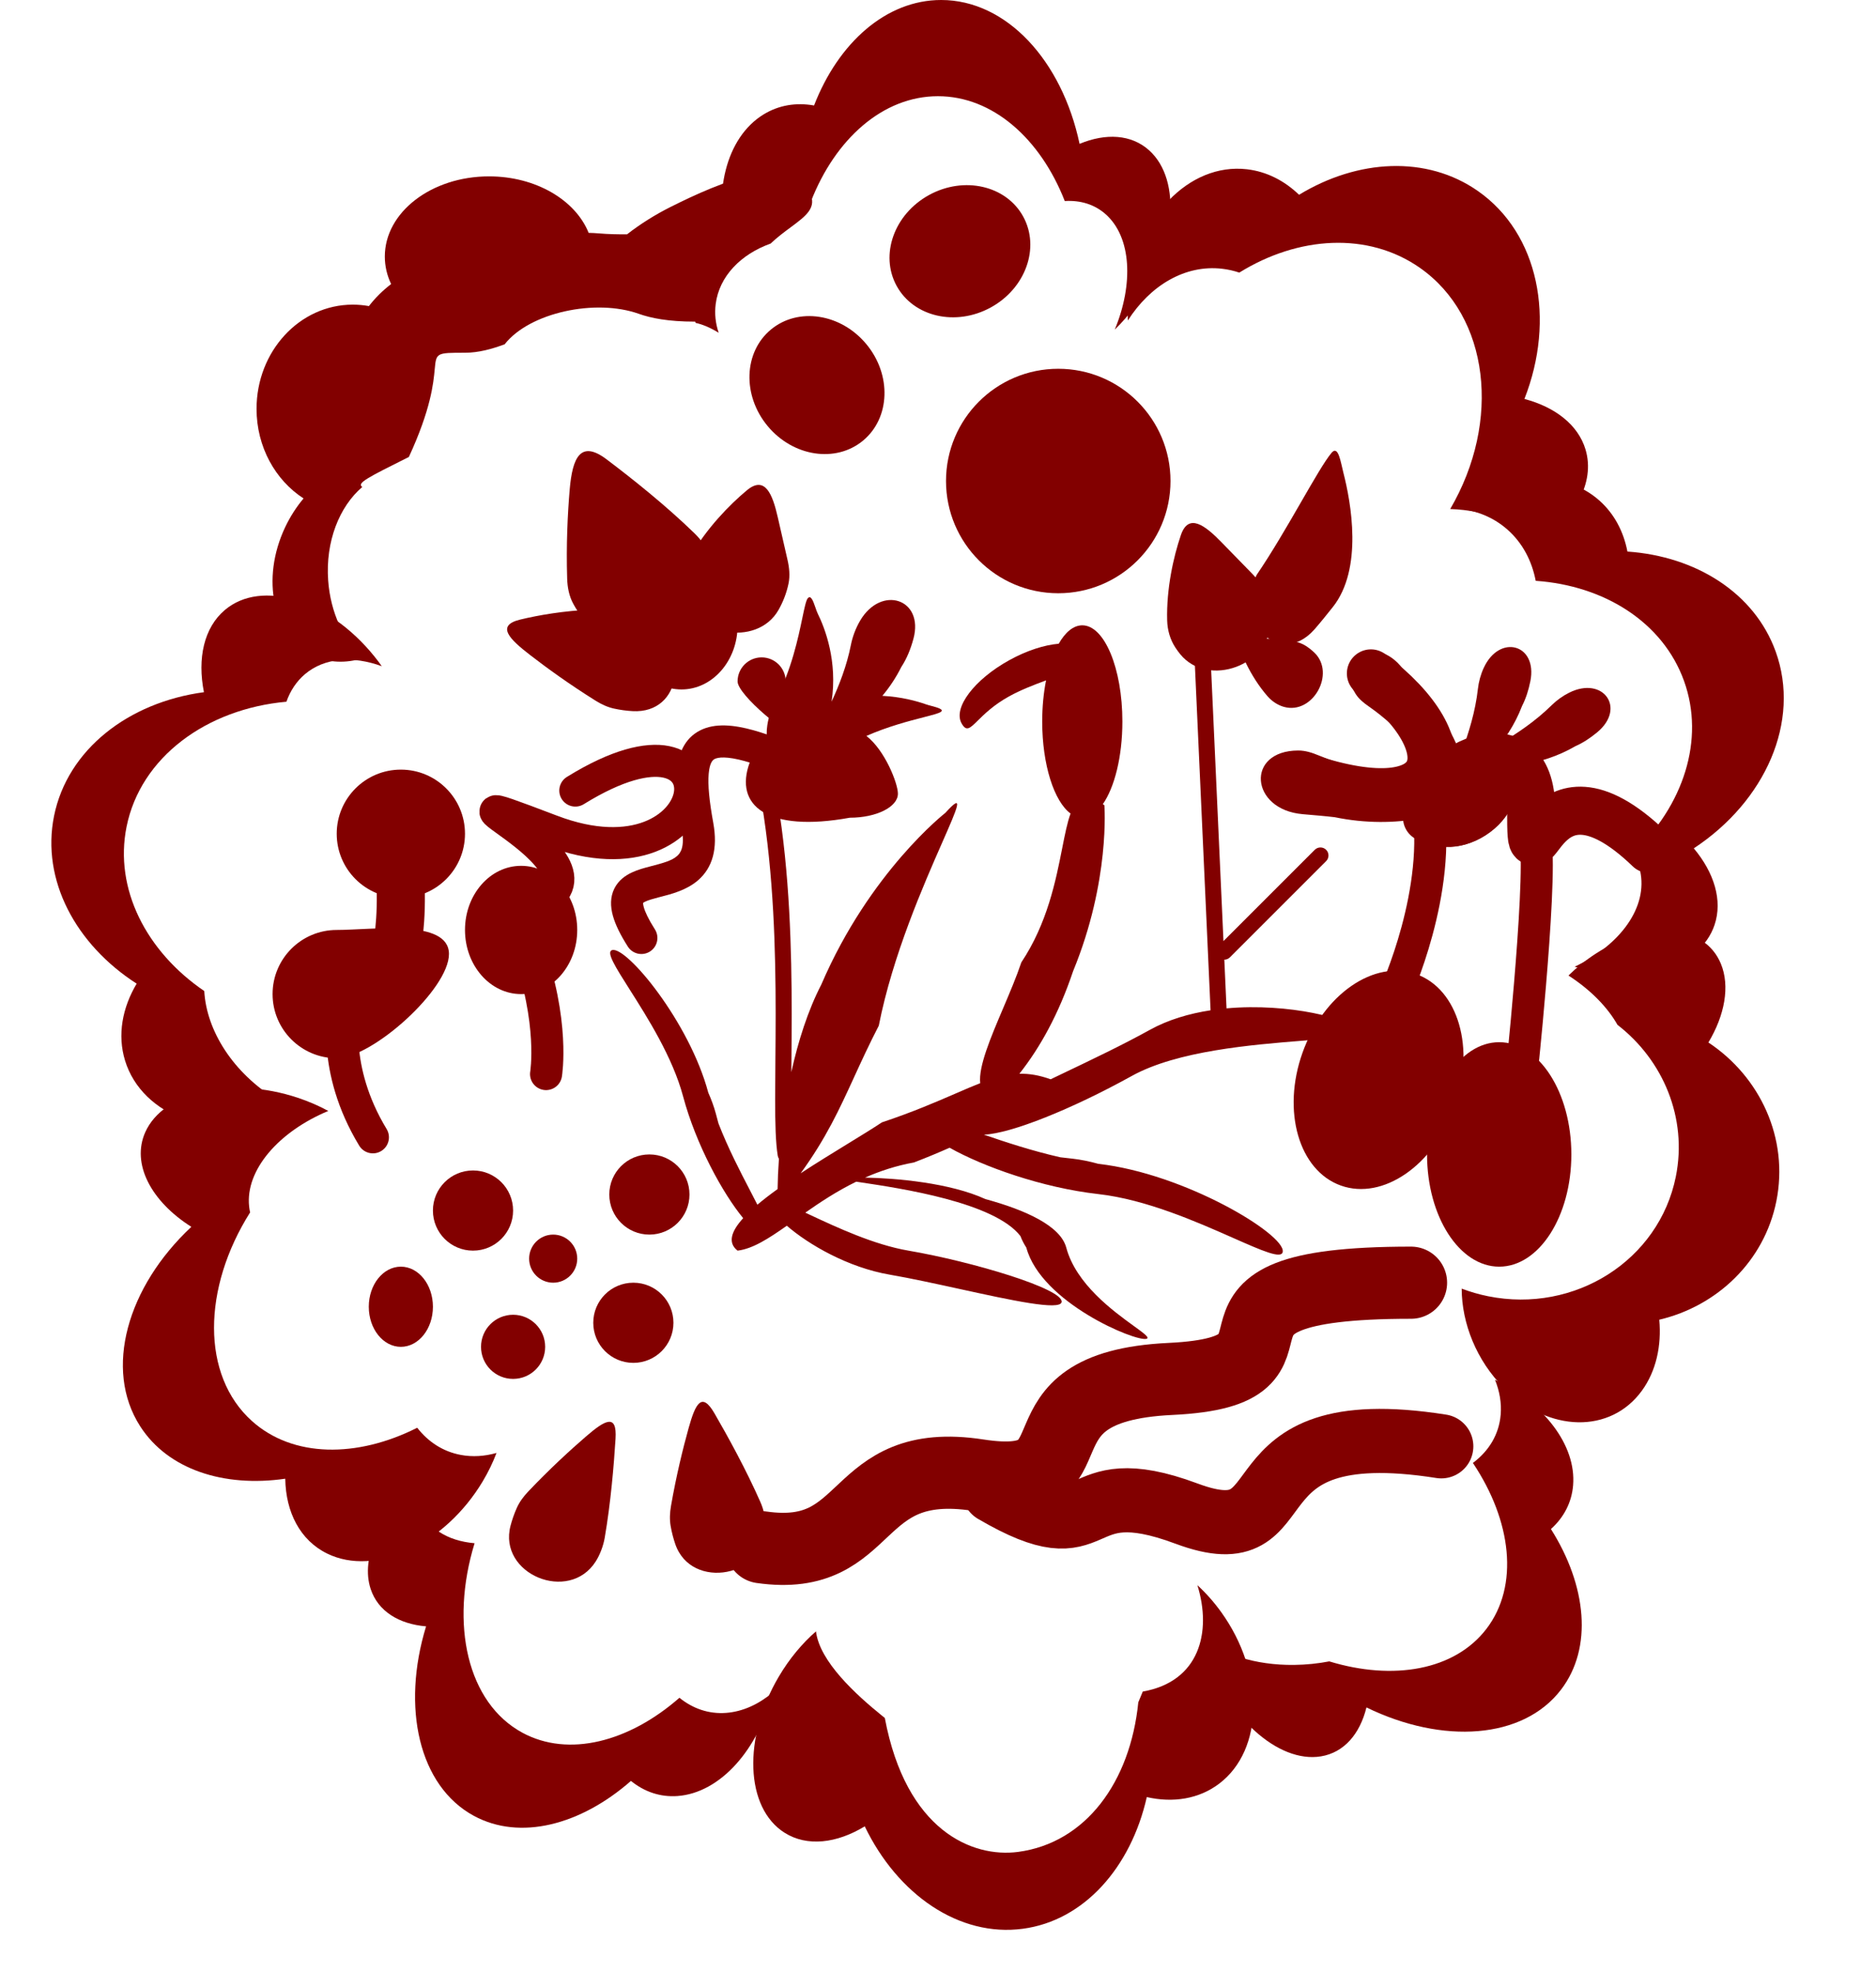
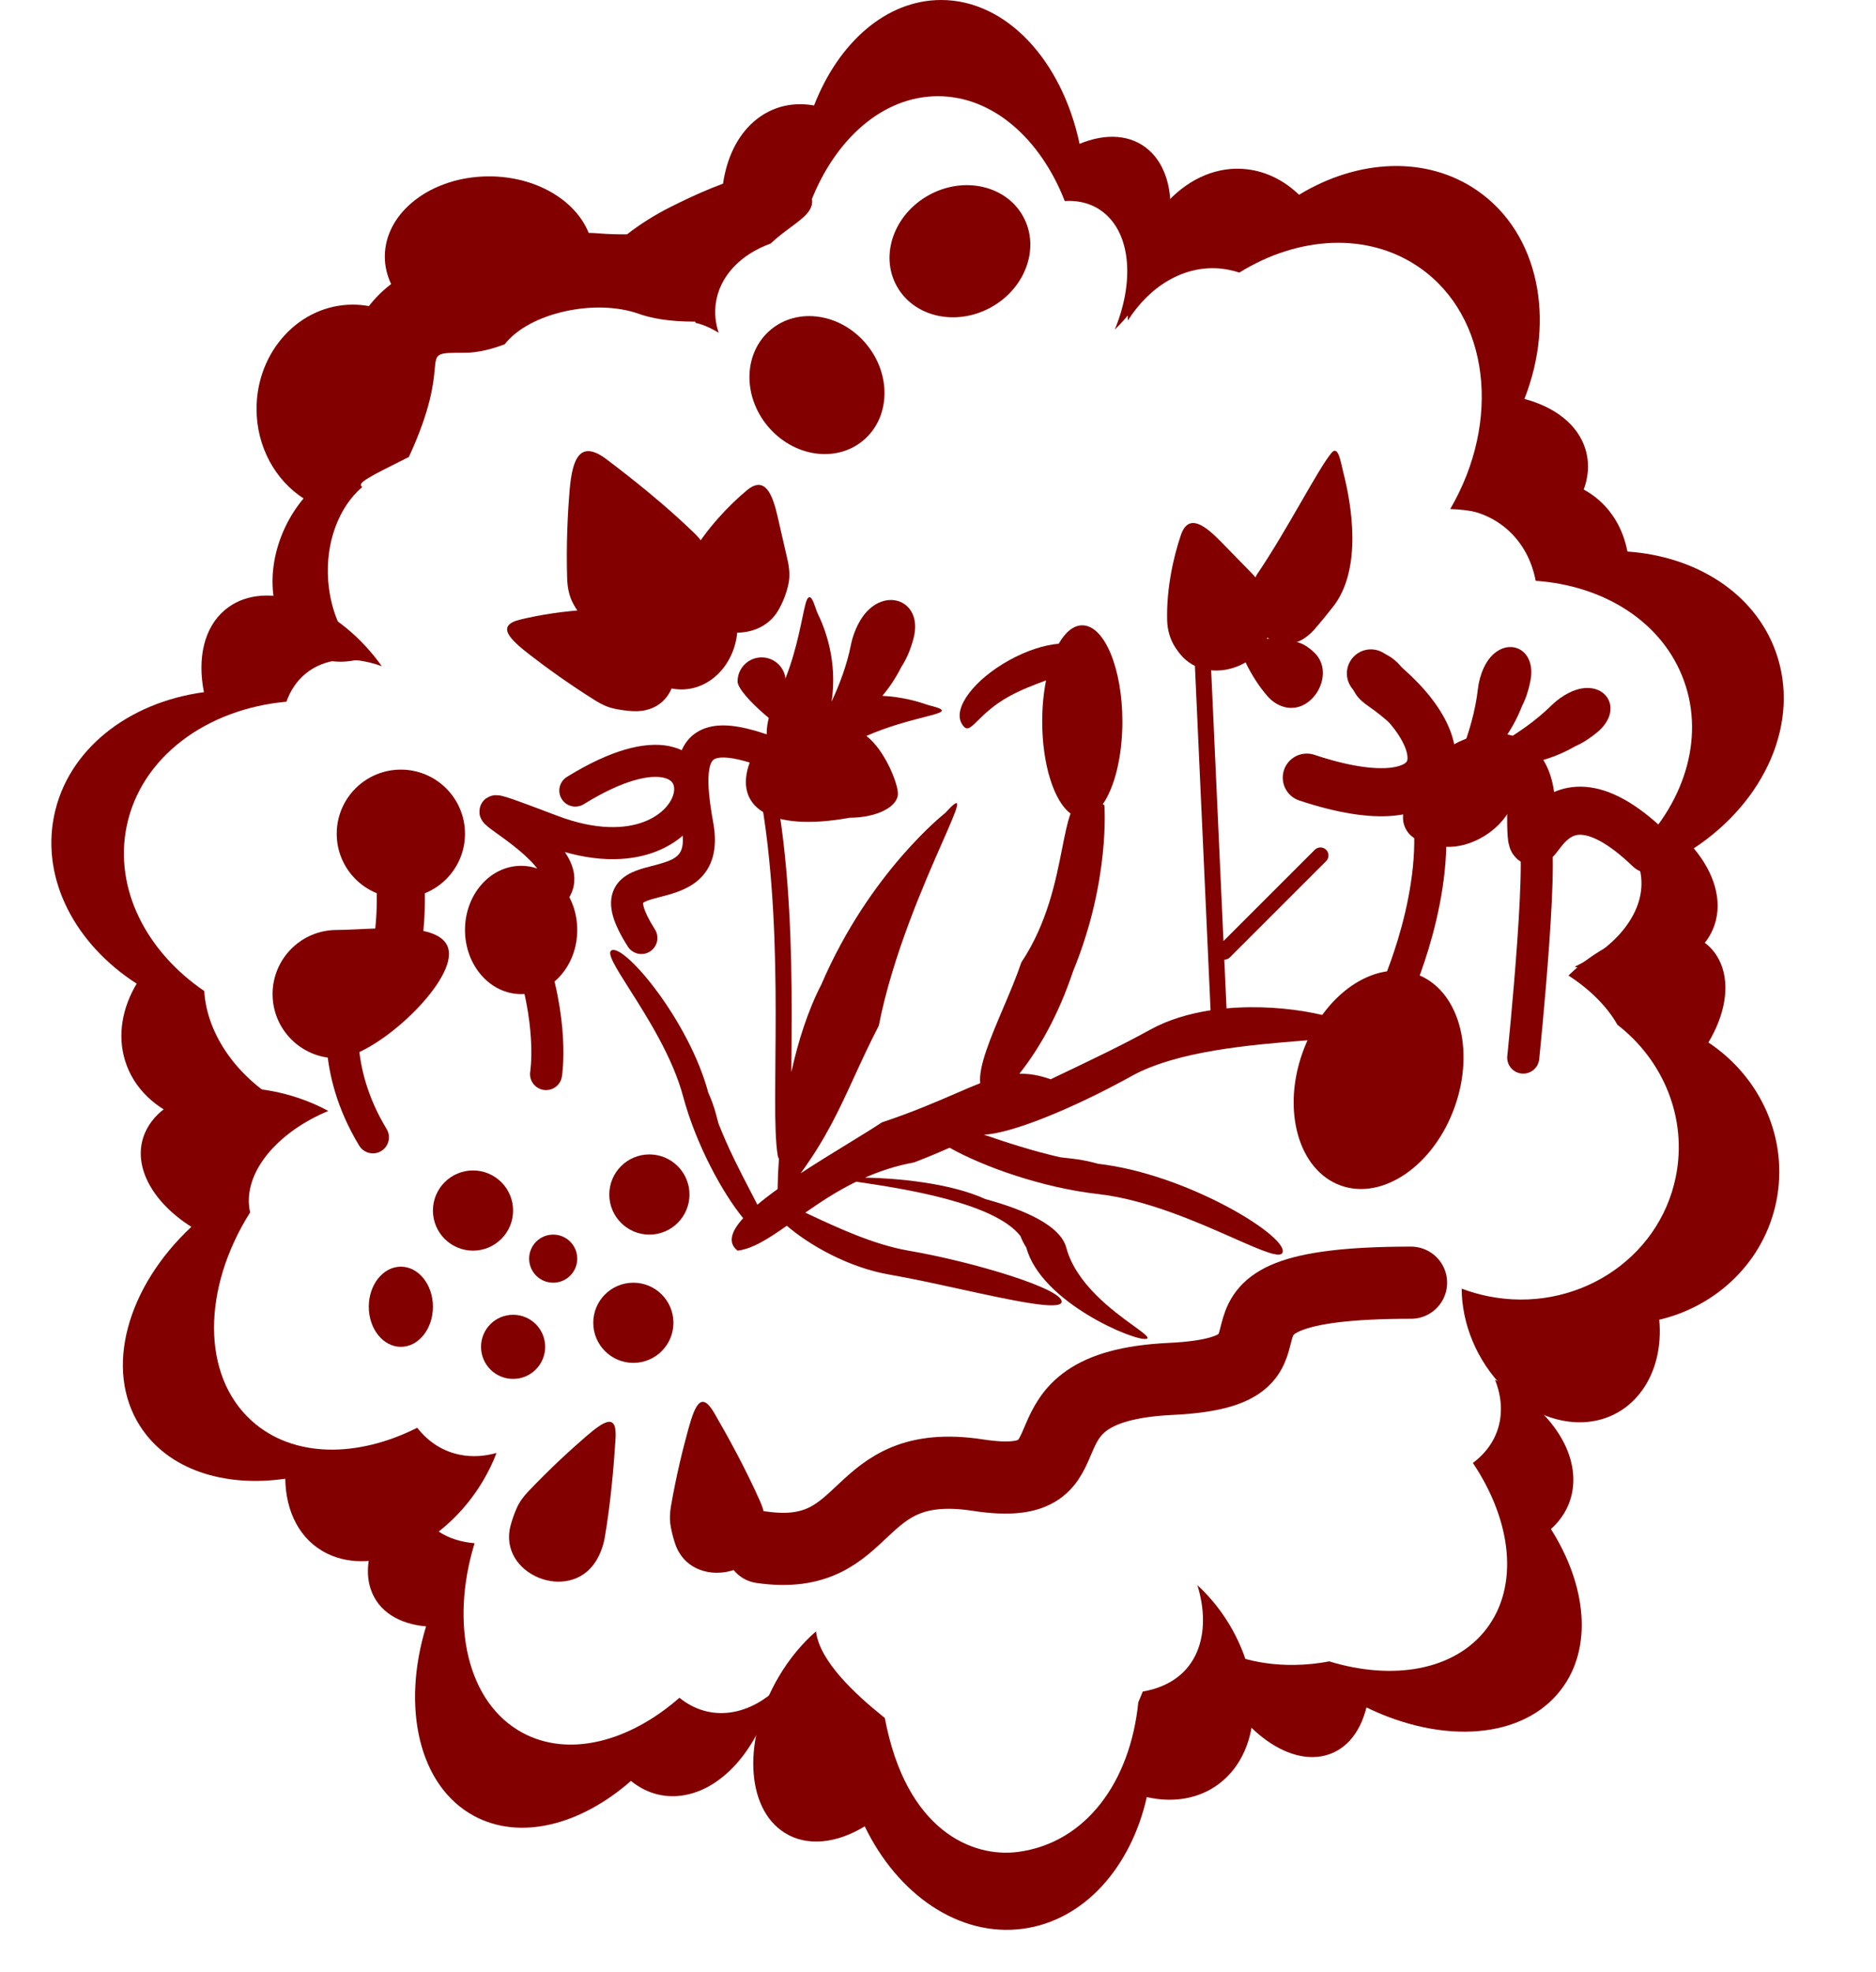
<svg xmlns="http://www.w3.org/2000/svg" width="117" height="123" viewBox="0 0 117 123" fill="none">
  <path fill-rule="evenodd" clip-rule="evenodd" d="M69.524 20.559C70.703 17.709 70.564 14.81 68.974 13.377C68.273 12.745 67.38 12.479 66.406 12.539C64.882 8.644 61.911 6 58.496 6C55.069 6 52.09 8.662 50.57 12.579C49.472 12.382 48.384 12.548 47.425 13.136C46.515 13.692 45.832 14.56 45.391 15.617C44.429 12.104 45.268 8.577 47.624 7.135C48.584 6.548 49.671 6.382 50.77 6.579C52.289 2.662 55.268 0 58.695 0C62.782 0 66.233 3.787 67.329 8.972C68.963 8.292 70.558 8.374 71.67 9.377C73.739 11.242 73.351 15.585 70.802 19.078C70.402 19.627 69.972 20.122 69.524 20.559Z" fill="#820000" />
  <path fill-rule="evenodd" clip-rule="evenodd" d="M20.475 69.288C17.387 70.573 15.294 72.973 15.537 75.243C15.55 75.37 15.571 75.494 15.598 75.616C12.62 80.341 12.54 85.775 15.71 88.625C18.266 90.922 22.268 90.94 26.02 89.046C26.707 89.929 27.63 90.534 28.738 90.741C29.472 90.878 30.225 90.828 30.966 90.618C30.74 91.215 30.451 91.814 30.098 92.403C27.736 96.341 23.4 98.353 20.411 96.897C18.718 96.073 17.821 94.312 17.791 92.225C13.967 92.778 10.473 91.658 8.736 88.945C6.466 85.4 7.922 80.268 11.934 76.516C9.423 74.927 8.18 72.584 9.06 70.613C10.198 68.065 14.451 67.103 18.56 68.462C19.249 68.691 19.89 68.97 20.475 69.288Z" fill="#820000" />
  <path fill-rule="evenodd" clip-rule="evenodd" d="M25.975 92.622C25.954 93.073 26.007 93.509 26.142 93.918C26.599 95.305 27.901 96.103 29.598 96.249C28.049 101.307 29.146 106.207 32.581 108.067C35.461 109.626 39.233 108.641 42.374 105.887C43.204 106.561 44.197 106.91 45.283 106.83C46.313 106.754 47.3 106.302 48.174 105.573C47.309 109.101 44.925 111.819 42.259 112.015C41.173 112.095 40.179 111.746 39.35 111.073C36.208 113.827 32.437 114.812 29.557 113.253C26.122 111.393 25.025 106.493 26.573 101.434C24.876 101.289 23.575 100.49 23.117 99.103C22.473 97.147 23.691 94.582 25.975 92.622Z" fill="#820000" />
  <path fill-rule="evenodd" clip-rule="evenodd" d="M74.914 102.052C76.171 103.165 78.257 103.865 80.709 103.838C81.461 103.829 82.198 103.753 82.902 103.618C86.889 104.833 90.722 104.183 92.707 101.585C94.756 98.9 94.28 94.859 91.859 91.242C92.856 90.497 93.491 89.465 93.593 88.227C93.653 87.501 93.525 86.766 93.238 86.053C96.275 87.519 98.317 90.128 98.109 92.638C98.02 93.723 97.521 94.65 96.727 95.365C98.959 98.896 99.347 102.775 97.359 105.378C94.989 108.482 89.978 108.805 85.221 106.49C84.814 108.144 83.823 109.306 82.382 109.542C79.7 109.982 76.473 107.051 75.175 102.996C75.073 102.678 74.986 102.363 74.914 102.052Z" fill="#820000" />
  <path fill-rule="evenodd" clip-rule="evenodd" d="M95.768 33.99C94.729 32.633 92.754 31.821 90.445 31.748C93.642 26.275 92.894 19.734 88.547 16.699C85.324 14.448 80.972 14.719 77.291 17.002C76.947 16.886 76.589 16.805 76.22 16.762C73.915 16.494 71.738 17.797 70.34 19.989C70.309 19.438 70.319 18.873 70.375 18.3C70.832 13.603 74.142 10.136 77.769 10.557C78.999 10.7 80.108 11.271 81.018 12.148C84.676 9.924 88.975 9.68 92.168 11.91C95.975 14.569 97.021 19.918 95.073 24.882C96.984 25.387 98.424 26.493 98.885 28.038C99.506 30.114 98.193 32.416 95.768 33.99Z" fill="#820000" />
  <path fill-rule="evenodd" clip-rule="evenodd" d="M98.206 60.293C101.066 58.928 102.79 56.568 102.288 54.305C102.202 53.915 102.054 53.547 101.851 53.205C104.979 50.249 106.352 46.14 105.024 42.461C103.701 38.799 100.048 36.519 95.777 36.225C95.539 34.985 94.963 33.879 94.04 33.053C93.165 32.269 92.085 31.834 90.92 31.721C93.854 29.5 97.495 29.2 99.76 31.228C100.683 32.053 101.259 33.16 101.497 34.4C105.767 34.694 109.421 36.974 110.743 40.636C112.32 45.004 110.09 49.977 105.636 52.91C106.906 54.425 107.444 56.158 106.931 57.686C106.03 60.367 102.216 61.463 98.206 60.293Z" fill="#820000" />
  <path fill-rule="evenodd" clip-rule="evenodd" d="M23.811 41.55C22.005 40.896 20.248 41.011 19.024 42.043C18.489 42.496 18.103 43.084 17.863 43.765C12.874 44.215 8.768 47.227 7.894 51.559C7.111 55.439 9.13 59.348 12.739 61.809C12.881 64.292 14.538 66.926 17.295 68.608C17.822 68.929 18.363 69.199 18.909 69.42C18.567 69.571 18.212 69.707 17.846 69.826C13.357 71.282 8.858 69.63 7.796 66.137C7.314 64.552 7.623 62.86 8.523 61.349C4.722 58.904 2.566 54.884 3.37 50.895C4.208 46.743 8.013 43.804 12.719 43.171C12.301 41.07 12.715 39.149 14.025 38.043C16.318 36.108 20.488 37.399 23.34 40.928C23.505 41.132 23.662 41.34 23.811 41.55Z" fill="#820000" />
  <path fill-rule="evenodd" clip-rule="evenodd" d="M97.82 60.842C99.22 61.747 100.266 62.835 100.877 63.918C103.727 66.121 105.253 69.73 104.515 73.389C103.464 78.599 98.222 81.936 92.806 80.844C92.235 80.729 91.686 80.569 91.16 80.37C91.166 82.534 92.085 84.859 93.795 86.565C96.59 89.352 100.443 89.428 102.399 86.736C103.287 85.514 103.632 83.933 103.483 82.309C107.092 81.457 110.028 78.674 110.785 74.919C111.573 71.011 109.779 67.16 106.547 65.018C107.563 63.324 107.908 61.507 107.322 60.099C106.297 57.635 102.807 57.355 99.528 59.474C98.903 59.878 98.33 60.341 97.82 60.842Z" fill="#820000" />
  <path fill-rule="evenodd" clip-rule="evenodd" d="M50.89 101.747C51.114 103.633 53.404 105.708 55.001 107C55.063 107.051 55.124 107.099 55.183 107.146C56.504 114.183 60.649 115.88 63.5 115.5C67.718 114.937 70.491 111.142 70.992 106.171C71.083 105.956 71.176 105.732 71.27 105.5C74.804 104.883 75.588 101.795 74.677 98.865C75.212 99.356 75.714 99.92 76.167 100.551C78.886 104.337 78.828 109.124 76.037 111.244C74.77 112.205 73.159 112.453 71.522 112.082C70.533 116.461 67.616 119.784 63.792 120.294C59.813 120.825 55.982 118.16 53.931 113.906C52.182 114.971 50.333 115.192 48.93 114.304C46.475 112.751 46.315 108.39 48.573 104.565C49.236 103.443 50.033 102.492 50.89 101.747Z" fill="#820000" />
  <path fill-rule="evenodd" clip-rule="evenodd" d="M50.5 12C50.973 12.945 50.279 13.459 49.314 14.175C48.92 14.466 48.482 14.791 48.059 15.192C46.202 15.856 44.857 17.231 44.636 18.959C44.557 19.573 44.626 20.178 44.821 20.754C44.275 20.42 43.807 20.231 43.381 20.137C43.373 20.112 43.365 20.086 43.356 20.06C41.657 20.06 40.587 19.838 39.837 19.571C37.146 18.613 33.031 19.485 31.474 21.473C30.692 21.764 29.851 22 29 22C27.208 22 27.208 22 27.112 23.028C27.03 23.901 26.878 25.515 25.5 28.5C22.907 29.797 22.235 30.133 22.595 30.372C21.162 31.594 20.292 33.78 20.467 36.202C20.611 38.204 21.438 39.944 22.621 41.054C21.567 41.378 20.483 41.347 19.516 40.888C17.022 39.703 16.249 36.114 17.789 32.871C18.105 32.207 18.493 31.608 18.932 31.087C17.176 29.953 16 27.875 16 25.5C16 21.91 18.686 19 22 19C22.343 19 22.68 19.031 23.007 19.091C23.39 18.594 23.855 18.128 24.393 17.716C24.139 17.181 24 16.603 24 16C24 13.239 26.91 11 30.5 11C33.422 11 35.894 12.483 36.712 14.524C36.916 14.527 37.122 14.537 37.33 14.555C37.949 14.608 38.545 14.618 39.108 14.614C39.943 13.961 40.882 13.379 41.81 12.913C45.019 11.304 49.262 9.531 50.5 12Z" fill="#820000" />
  <ellipse cx="59.867" cy="15.669" rx="4.5" ry="4" transform="rotate(-28.677 59.867 15.669)" fill="#820000" />
  <ellipse cx="50.952" cy="24.017" rx="4.5" ry="4" transform="rotate(-129.691 50.952 24.017)" fill="#820000" />
-   <circle cx="66" cy="30" r="7" fill="#820000" />
-   <ellipse cx="93.5" cy="72" rx="4.5" ry="7" fill="#820000" />
  <ellipse cx="85.978" cy="67.349" rx="5.038" ry="7" transform="rotate(19.635 85.978 67.349)" fill="#820000" />
  <path fill-rule="evenodd" clip-rule="evenodd" d="M40.5 77C41.881 77 43 75.881 43 74.5C43 73.119 41.881 72 40.5 72C39.119 72 38 73.119 38 74.5C38 75.881 39.119 77 40.5 77ZM34.5 80C35.328 80 36 79.328 36 78.5C36 77.672 35.328 77 34.5 77C33.672 77 33 77.672 33 78.5C33 79.328 33.672 80 34.5 80ZM27 81.5C27 82.881 26.105 84 25 84C23.895 84 23 82.881 23 81.5C23 80.119 23.895 79 25 79C26.105 79 27 80.119 27 81.5ZM32 86C33.105 86 34 85.105 34 84C34 82.895 33.105 82 32 82C30.895 82 30 82.895 30 84C30 85.105 30.895 86 32 86ZM32 75.5C32 76.881 30.881 78 29.5 78C28.119 78 27 76.881 27 75.5C27 74.119 28.119 73 29.5 73C30.881 73 32 74.119 32 75.5ZM39.5 85C40.881 85 42 83.881 42 82.5C42 81.119 40.881 80 39.5 80C38.119 80 37 81.119 37 82.5C37 83.881 38.119 85 39.5 85ZM37.713 95.915C37.628 96.408 37.422 96.962 37.154 97.384C35.48 100.016 31.045 98.172 31.841 95.156C31.937 94.791 32.063 94.427 32.222 94.067C32.39 93.683 32.642 93.342 32.93 93.038C34.268 91.627 35.55 90.451 36.546 89.591C37.746 88.554 38.487 88.147 38.389 89.73C38.286 91.376 38.09 93.734 37.713 95.915ZM47.77 95.211C47.76 94.711 47.625 94.135 47.423 93.678C46.53 91.653 45.388 89.579 44.562 88.153C43.768 86.779 43.377 87.529 42.95 89.056C42.597 90.324 42.18 92.013 41.847 93.928C41.775 94.341 41.754 94.765 41.826 95.177C41.894 95.566 41.99 95.938 42.112 96.295C43.118 99.248 47.833 98.33 47.77 95.211Z" fill="#820000" />
  <path d="M43.312 33.26C43.778 33.713 44.151 34.263 44.331 34.889C44.615 35.88 44.611 36.628 44.436 37.494C43.921 40.052 41.138 41.811 38.832 40.589C37.505 39.885 36.448 38.93 35.758 37.667C35.494 37.186 35.389 36.638 35.372 36.089C35.307 33.979 35.401 32.054 35.529 30.542C35.7 28.523 36.211 27.427 37.828 28.646C39.403 29.834 41.52 31.517 43.312 33.26Z" fill="#820000" />
  <path d="M36.939 38.018C37.439 37.997 37.939 38.069 38.412 38.232C39.048 38.45 39.657 38.7 40.256 38.993C43.056 40.368 42.565 44.53 39.451 44.352C39.073 44.331 38.691 44.28 38.305 44.196C37.895 44.108 37.511 43.929 37.155 43.707C35.507 42.677 34.099 41.656 33.058 40.851C31.803 39.88 30.898 39.017 32.44 38.643C33.588 38.365 35.176 38.09 36.939 38.018Z" fill="#820000" />
  <path d="M43.079 34.672C42.779 35.194 42.613 35.788 42.634 36.39C42.64 36.569 42.654 36.736 42.675 36.895C43.047 39.629 47.203 40.435 48.559 38.031C48.844 37.527 49.053 36.986 49.176 36.405C49.28 35.91 49.226 35.398 49.112 34.905C48.867 33.839 48.669 32.971 48.511 32.277C48.184 30.834 47.718 29.634 46.581 30.579C45.487 31.488 44.064 32.957 43.079 34.672Z" fill="#820000" />
  <path d="M72.792 38.694C72.808 39.296 72.976 39.89 73.307 40.392C73.406 40.542 73.505 40.677 73.606 40.801C75.349 42.941 79.315 41.462 79.22 38.704C79.2 38.125 79.096 37.554 78.898 36.995C78.729 36.518 78.416 36.11 78.062 35.748C77.297 34.966 76.675 34.328 76.179 33.818C75.148 32.758 74.124 31.976 73.646 33.376C73.187 34.722 72.739 36.717 72.792 38.694Z" fill="#820000" />
  <path d="M79.056 43.429C79.324 43.735 79.687 43.979 80.079 44.088V44.088C81.879 44.586 83.319 41.996 81.973 40.703C81.811 40.548 81.635 40.408 81.443 40.285C81.098 40.062 80.686 39.975 80.277 39.935C80.045 39.912 79.828 39.89 79.626 39.87C78.154 39.724 77.066 40.065 77.721 41.392C78.048 42.055 78.497 42.79 79.056 43.429Z" fill="#820000" />
  <ellipse cx="42.502" cy="39" rx="3.5" ry="4" fill="#820000" />
  <path fill-rule="evenodd" clip-rule="evenodd" d="M69.999 45C69.999 47.192 69.51 49.11 68.778 50.157C68.81 50.177 68.843 50.198 68.876 50.219C68.876 50.219 69.253 54.917 66.924 60.575C66.028 63.242 64.87 65.331 63.575 66.969C64.186 66.954 64.812 67.057 65.525 67.313C65.77 67.195 66.02 67.076 66.273 66.955C68.08 66.093 70.037 65.159 71.712 64.231C72.854 63.599 74.163 63.215 75.499 63.01L74.5 41.023C74.487 40.747 74.701 40.513 74.977 40.501C75.253 40.488 75.486 40.701 75.499 40.977L76.304 58.695L81.999 53C82.195 52.805 82.511 52.805 82.707 53C82.902 53.195 82.902 53.512 82.707 53.707L76.707 59.707C76.61 59.804 76.484 59.852 76.357 59.853L76.495 62.89C80.398 62.538 84.246 63.555 84.62 64.231C84.835 64.619 83.382 64.735 81.259 64.905C78.089 65.159 73.426 65.532 70.585 67.106C66.836 69.181 63.051 70.699 61.362 70.768C62.751 71.243 64.405 71.79 66.134 72.179C66.386 72.208 66.641 72.237 66.9 72.266C67.418 72.325 67.957 72.436 68.507 72.588C73.896 73.199 80.126 76.965 80.002 78.062C79.947 78.552 78.724 78.012 76.909 77.209L76.909 77.209C74.656 76.212 71.49 74.812 68.506 74.474C64.983 74.076 61.309 72.755 59.223 71.582C58.541 71.885 57.803 72.193 57.003 72.5C55.885 72.703 54.873 73.038 53.948 73.446C55.874 73.479 59.246 73.77 61.456 74.785C63.977 75.471 66.137 76.458 66.499 77.811C67.109 80.089 69.435 81.775 70.714 82.701C71.354 83.165 71.731 83.438 71.499 83.5C70.803 83.686 64.928 81.231 64.01 77.815C63.858 77.576 63.733 77.335 63.641 77.091C62.014 74.984 56.162 74.112 53.639 73.736L53.399 73.701C52.205 74.283 51.161 74.975 50.224 75.631L50.521 75.77C52.208 76.558 54.504 77.631 56.655 78C60.661 78.687 66.35 80.392 66.21 81.207C66.115 81.761 63.057 81.093 59.849 80.391C58.333 80.06 56.784 79.721 55.498 79.5C52.88 79.051 50.422 77.616 49.072 76.447C47.923 77.256 46.935 77.89 45.999 78C45.364 77.506 45.608 76.79 46.349 75.975C45.087 74.443 43.412 71.406 42.602 68.379C41.949 65.937 40.388 63.475 39.277 61.724C38.382 60.313 37.779 59.362 38.18 59.255C39.078 59.015 42.992 63.732 44.172 68.143C44.367 68.583 44.527 69.017 44.641 69.441C44.697 69.653 44.753 69.862 44.809 70.068C45.41 71.618 46.163 73.065 46.77 74.232C46.938 74.556 47.095 74.859 47.235 75.136C47.612 74.817 48.039 74.49 48.497 74.16C48.504 73.585 48.531 72.948 48.579 72.27C48.543 72.215 48.518 72.151 48.506 72.082C48.373 71.284 48.343 70.055 48.344 68.562C48.344 67.865 48.35 67.101 48.358 66.285L48.359 66.089C48.367 65.199 48.375 64.248 48.375 63.25C48.375 59.257 48.25 54.54 47.506 50.082C47.461 49.81 47.645 49.552 47.917 49.507C48.19 49.461 48.447 49.645 48.493 49.918C49.25 54.46 49.375 59.243 49.375 63.25C49.375 64.252 49.367 65.207 49.359 66.098L49.358 66.292L49.352 66.868C49.779 64.938 50.386 63.023 51.222 61.406C54.247 54.367 58.959 50.697 58.959 50.697C60.16 49.369 59.738 50.328 58.772 52.526L58.772 52.526L58.772 52.526C57.613 55.163 55.67 59.582 54.807 63.971C54.207 65.132 53.73 66.172 53.277 67.16C52.348 69.187 51.519 70.997 49.934 73.177C50.908 72.539 51.928 71.914 52.855 71.345C53.676 70.843 54.424 70.384 55.003 70C56.931 69.357 58.386 68.726 59.581 68.208L59.581 68.208C60.149 67.961 60.659 67.74 61.133 67.555C61.017 66.519 61.779 64.725 62.566 62.874L62.566 62.874C62.977 61.906 63.395 60.922 63.697 60.023C65.321 57.586 65.849 54.91 66.245 52.905C66.418 52.031 66.566 51.283 66.768 50.739C65.744 49.988 64.999 47.703 64.999 45C64.999 44.082 65.085 43.212 65.239 42.434C64.468 42.719 63.644 43.038 62.936 43.43C61.974 43.963 61.387 44.542 60.985 44.939C60.479 45.439 60.267 45.648 59.968 45.11C59.433 44.144 60.762 42.384 62.936 41.18C64.033 40.573 65.136 40.222 66.028 40.149C66.441 39.426 66.949 39 67.499 39C68.88 39 69.999 41.686 69.999 45ZM87.409 57.802C88.019 55.544 88.477 52.714 88.016 50.179C87.917 49.636 88.277 49.115 88.821 49.016C89.364 48.917 89.885 49.278 89.983 49.821C90.522 52.786 89.98 55.956 89.34 58.323C89.017 59.519 88.662 60.536 88.387 61.255C88.249 61.615 88.131 61.902 88.047 62.101C88.005 62.2 87.971 62.278 87.947 62.331L87.919 62.394L87.911 62.411L87.909 62.416L87.908 62.418L87.908 62.419C87.907 62.419 87.907 62.419 87.004 62.002L87.907 62.419C87.676 62.92 87.082 63.139 86.58 62.908C86.079 62.677 85.86 62.083 86.091 61.581L86.091 61.581L86.091 61.581L86.091 61.581L86.092 61.579L86.097 61.569L86.119 61.52C86.139 61.476 86.168 61.408 86.206 61.319C86.282 61.141 86.39 60.877 86.519 60.542C86.775 59.87 87.107 58.919 87.409 57.802ZM94.626 52.487C94.673 52.57 94.729 52.644 94.793 52.708C94.825 52.978 94.844 53.394 94.844 53.946C94.844 55.192 94.752 56.925 94.627 58.701C94.503 60.471 94.347 62.26 94.223 63.608C94.16 64.282 94.106 64.845 94.067 65.239C94.057 65.338 94.048 65.426 94.041 65.502C94.033 65.579 94.026 65.644 94.021 65.697L94.009 65.817L94.006 65.847L94.005 65.855L94.005 65.857L94.005 65.857C94.005 65.857 94.005 65.857 94.999 65.96L94.005 65.857C93.948 66.407 94.347 66.898 94.897 66.955C95.446 67.011 95.937 66.612 95.994 66.063L94.999 65.96C95.994 66.063 95.994 66.063 95.994 66.063L95.994 66.062L95.995 66.06L95.995 66.052L95.999 66.02L96.011 65.898C96.022 65.791 96.038 65.634 96.057 65.436C96.096 65.038 96.151 64.471 96.214 63.792C96.34 62.436 96.496 60.631 96.622 58.841C96.748 57.057 96.844 55.266 96.844 53.946C96.844 53.298 96.821 52.709 96.753 52.283C96.723 52.095 96.667 51.809 96.524 51.563C96.451 51.438 96.287 51.2 95.974 51.069C95.605 50.914 95.251 50.994 95.013 51.126C94.531 51.395 94.358 52.004 94.626 52.487Z" fill="#820000" />
  <path d="M78.375 35.854V35.854C76.892 38.723 79.768 41.686 81.94 39.296C81.96 39.274 81.98 39.251 82 39.229C82.384 38.788 82.754 38.325 83.118 37.868C85.02 35.479 84.261 31.339 83.779 29.468C83.613 28.822 83.468 27.733 83.041 28.246C82.185 29.273 80.272 33.068 78.375 35.854Z" fill="#820000" />
  <circle cx="25" cy="52" r="4" fill="#820000" />
  <path d="M28 59.5C28 61.709 23.209 66 21 66C18.791 66 17 64.209 17 62C17 59.791 18.791 58 21 58C23.209 58 28 57.291 28 59.5Z" fill="#820000" />
  <path d="M24.907 54C25.361 59 24 62 24 62" stroke="#820000" stroke-width="3" />
  <path d="M32.877 59.024C34.601 63.739 34.056 66.988 34.056 66.988" stroke="#820000" stroke-width="2" stroke-linecap="round" />
  <path d="M22.401 71.451C22.688 71.924 23.303 72.074 23.775 71.788C24.247 71.502 24.398 70.887 24.112 70.415L22.401 71.451ZM24.112 70.415C22.894 68.405 22.487 66.576 22.38 65.264C22.326 64.608 22.347 64.079 22.38 63.724C22.396 63.546 22.416 63.412 22.43 63.327C22.437 63.285 22.442 63.254 22.446 63.237C22.448 63.229 22.449 63.223 22.449 63.221C22.449 63.22 22.449 63.22 22.449 63.221C22.449 63.221 22.449 63.222 22.449 63.223C22.449 63.223 22.449 63.224 22.449 63.224C22.448 63.224 22.448 63.225 22.448 63.225C22.448 63.225 22.448 63.226 21.474 63C20.5 62.774 20.5 62.775 20.5 62.775C20.5 62.776 20.499 62.776 20.499 62.776C20.499 62.777 20.499 62.778 20.499 62.779C20.498 62.78 20.498 62.782 20.497 62.784C20.497 62.788 20.495 62.794 20.494 62.8C20.492 62.812 20.488 62.827 20.485 62.846C20.477 62.884 20.467 62.935 20.457 63C20.435 63.13 20.41 63.312 20.388 63.54C20.346 63.997 20.322 64.642 20.386 65.428C20.515 67.003 21 69.14 22.401 71.451L24.112 70.415Z" fill="#820000" />
  <path d="M88.001 80C72.001 80 83.497 85.502 72.997 86.002C62.497 86.502 68.996 93.233 60.996 92.002C52.997 90.771 54.5 97.5 47.5 96.5" stroke="#820000" stroke-width="4.5" stroke-linecap="round" />
-   <path d="M89.888 90.205C76.134 88.038 81.501 97.197 74 94.401C66.499 91.606 69 97.099 62 93" stroke="#820000" stroke-width="4" stroke-linecap="round" />
  <path fill-rule="evenodd" clip-rule="evenodd" d="M48.388 43.628C48.13 44.119 47.941 44.677 47.856 45.223C47.825 45.427 47.812 45.62 47.817 45.802C47.533 45.704 47.262 45.62 47.005 45.548C45.754 45.199 44.593 45.089 43.679 45.546C42.666 46.053 42.301 47.057 42.209 48.06C42.117 49.056 42.265 50.296 42.517 51.682C42.725 52.825 42.439 53.204 42.226 53.389C41.888 53.685 41.363 53.825 40.561 54.034C40.212 54.124 39.786 54.238 39.411 54.413C39.029 54.591 38.58 54.886 38.317 55.412C38.049 55.948 38.064 56.538 38.223 57.112C38.379 57.677 38.695 58.312 39.156 59.037C39.453 59.503 40.071 59.64 40.537 59.344C41.003 59.047 41.14 58.429 40.844 57.963C40.43 57.313 40.231 56.87 40.151 56.58C40.109 56.429 40.106 56.347 40.109 56.311C40.129 56.295 40.171 56.265 40.256 56.226C40.441 56.139 40.695 56.066 41.065 55.969C41.113 55.957 41.163 55.944 41.216 55.93C41.861 55.766 42.828 55.519 43.541 54.897C44.439 54.114 44.777 52.931 44.485 51.324C44.237 49.96 44.135 48.95 44.2 48.243C44.264 47.543 44.461 47.391 44.574 47.335C44.784 47.23 45.311 47.151 46.467 47.474C46.56 47.5 46.657 47.529 46.756 47.559C45.769 50.242 47.849 51.936 53 51C54.657 51 56 50.329 56 49.5C56 48.853 55.181 46.779 54.034 45.9C55.365 45.312 56.69 44.97 57.59 44.738C58.137 44.597 58.527 44.496 58.666 44.406C58.909 44.247 58.467 44.128 58.078 44.024C57.952 43.99 57.833 43.958 57.743 43.926C57.183 43.729 56.224 43.46 55.03 43.399C55.462 42.882 55.87 42.283 56.214 41.595C56.549 41.086 56.795 40.483 56.969 39.836C57.638 37.348 54.958 36.465 53.64 38.715C53.369 39.177 53.169 39.709 53.067 40.227C52.81 41.528 52.333 42.744 51.867 43.751L51.864 43.751C52.243 41.24 51.456 39.194 50.999 38.268C50.95 38.168 50.902 38.028 50.852 37.883L50.852 37.883C50.72 37.501 50.578 37.089 50.38 37.312C50.272 37.434 50.178 37.882 50.042 38.531C49.781 39.78 49.364 41.774 48.388 43.628ZM40.113 56.288C40.113 56.288 40.112 56.291 40.111 56.295C40.112 56.29 40.112 56.288 40.113 56.288ZM40.097 56.322L40.095 56.324C40.095 56.324 40.095 56.324 40.095 56.324L40.097 56.322Z" fill="#820000" />
  <path d="M92.172 42.964C92.221 42.522 92.348 42.061 92.534 41.658V41.658C93.52 39.514 95.908 40.174 95.443 42.487C95.332 43.042 95.165 43.564 94.93 44.02C93.995 46.468 92.243 47.869 91.381 48.438C91.054 48.654 90.415 49.274 90.434 48.883C90.461 48.357 91.855 45.816 92.172 42.964Z" fill="#820000" />
-   <path d="M88.5 43C88.178 42.609 87.835 42.159 87.468 41.683C85.787 39.502 83.067 40.956 84.546 43.278V43.278C84.756 43.607 85.05 43.84 85.371 44.063C87.385 45.461 88.846 47.355 89.683 48.625C90.255 49.494 91.413 50.251 91.482 49.212C91.571 47.863 90.685 45.236 88.5 43Z" fill="#820000" />
-   <path d="M83.236 50.967C82.635 50.896 81.961 50.841 81.244 50.779C77.963 50.497 77.669 46.819 80.962 46.808V46.808C81.428 46.807 81.853 46.952 82.284 47.131C85.154 48.321 88.184 48.528 89.975 48.524C91.017 48.522 92.41 49.038 91.654 49.754C90.552 50.798 87.149 51.773 83.236 50.967Z" fill="#820000" />
+   <path d="M88.5 43C88.178 42.609 87.835 42.159 87.468 41.683C85.787 39.502 83.067 40.956 84.546 43.278V43.278C84.756 43.607 85.05 43.84 85.371 44.063C87.385 45.461 88.846 47.355 89.683 48.625C91.571 47.863 90.685 45.236 88.5 43Z" fill="#820000" />
  <path d="M96.772 43.983C97.088 43.671 97.477 43.393 97.875 43.196V43.196C99.99 42.15 101.431 44.165 99.614 45.671C99.179 46.032 98.721 46.333 98.251 46.539C95.984 47.854 93.741 47.84 92.713 47.741C92.322 47.703 91.436 47.783 91.697 47.491C92.049 47.099 94.73 46.001 96.772 43.983Z" fill="#820000" />
  <path d="M35.881 49.306C46.382 42.806 44.881 55.806 34.382 51.806C23.882 47.806 41.384 54.806 31.883 56.806" stroke="#820000" stroke-width="2" stroke-linecap="round" />
  <path d="M89 51C89 48 95.494 44.505 95.494 50.503C95.494 56.5 95.877 46.217 102.87 52.952" stroke="#820000" stroke-width="3" stroke-linecap="round" />
  <path d="M85.5 42C91.5 46.5 90.5 51.5 81.501 48.5" stroke="#820000" stroke-width="3" stroke-linecap="round" />
  <ellipse cx="32.5" cy="58" rx="3.5" ry="4" fill="#820000" />
  <ellipse cx="91.296" cy="49.992" rx="3.5" ry="2.5" transform="rotate(-32.611 91.296 49.992)" fill="#820000" />
-   <ellipse cx="91.296" cy="49.992" rx="3.5" ry="2.5" transform="rotate(-32.611 91.296 49.992)" fill="#820000" />
  <path d="M49 42.5C49 43.328 50.828 46 50 46C49.172 46 46 43.328 46 42.5C46 41.672 46.672 41 47.5 41C48.328 41 49 41.672 49 42.5Z" fill="#820000" />
</svg>